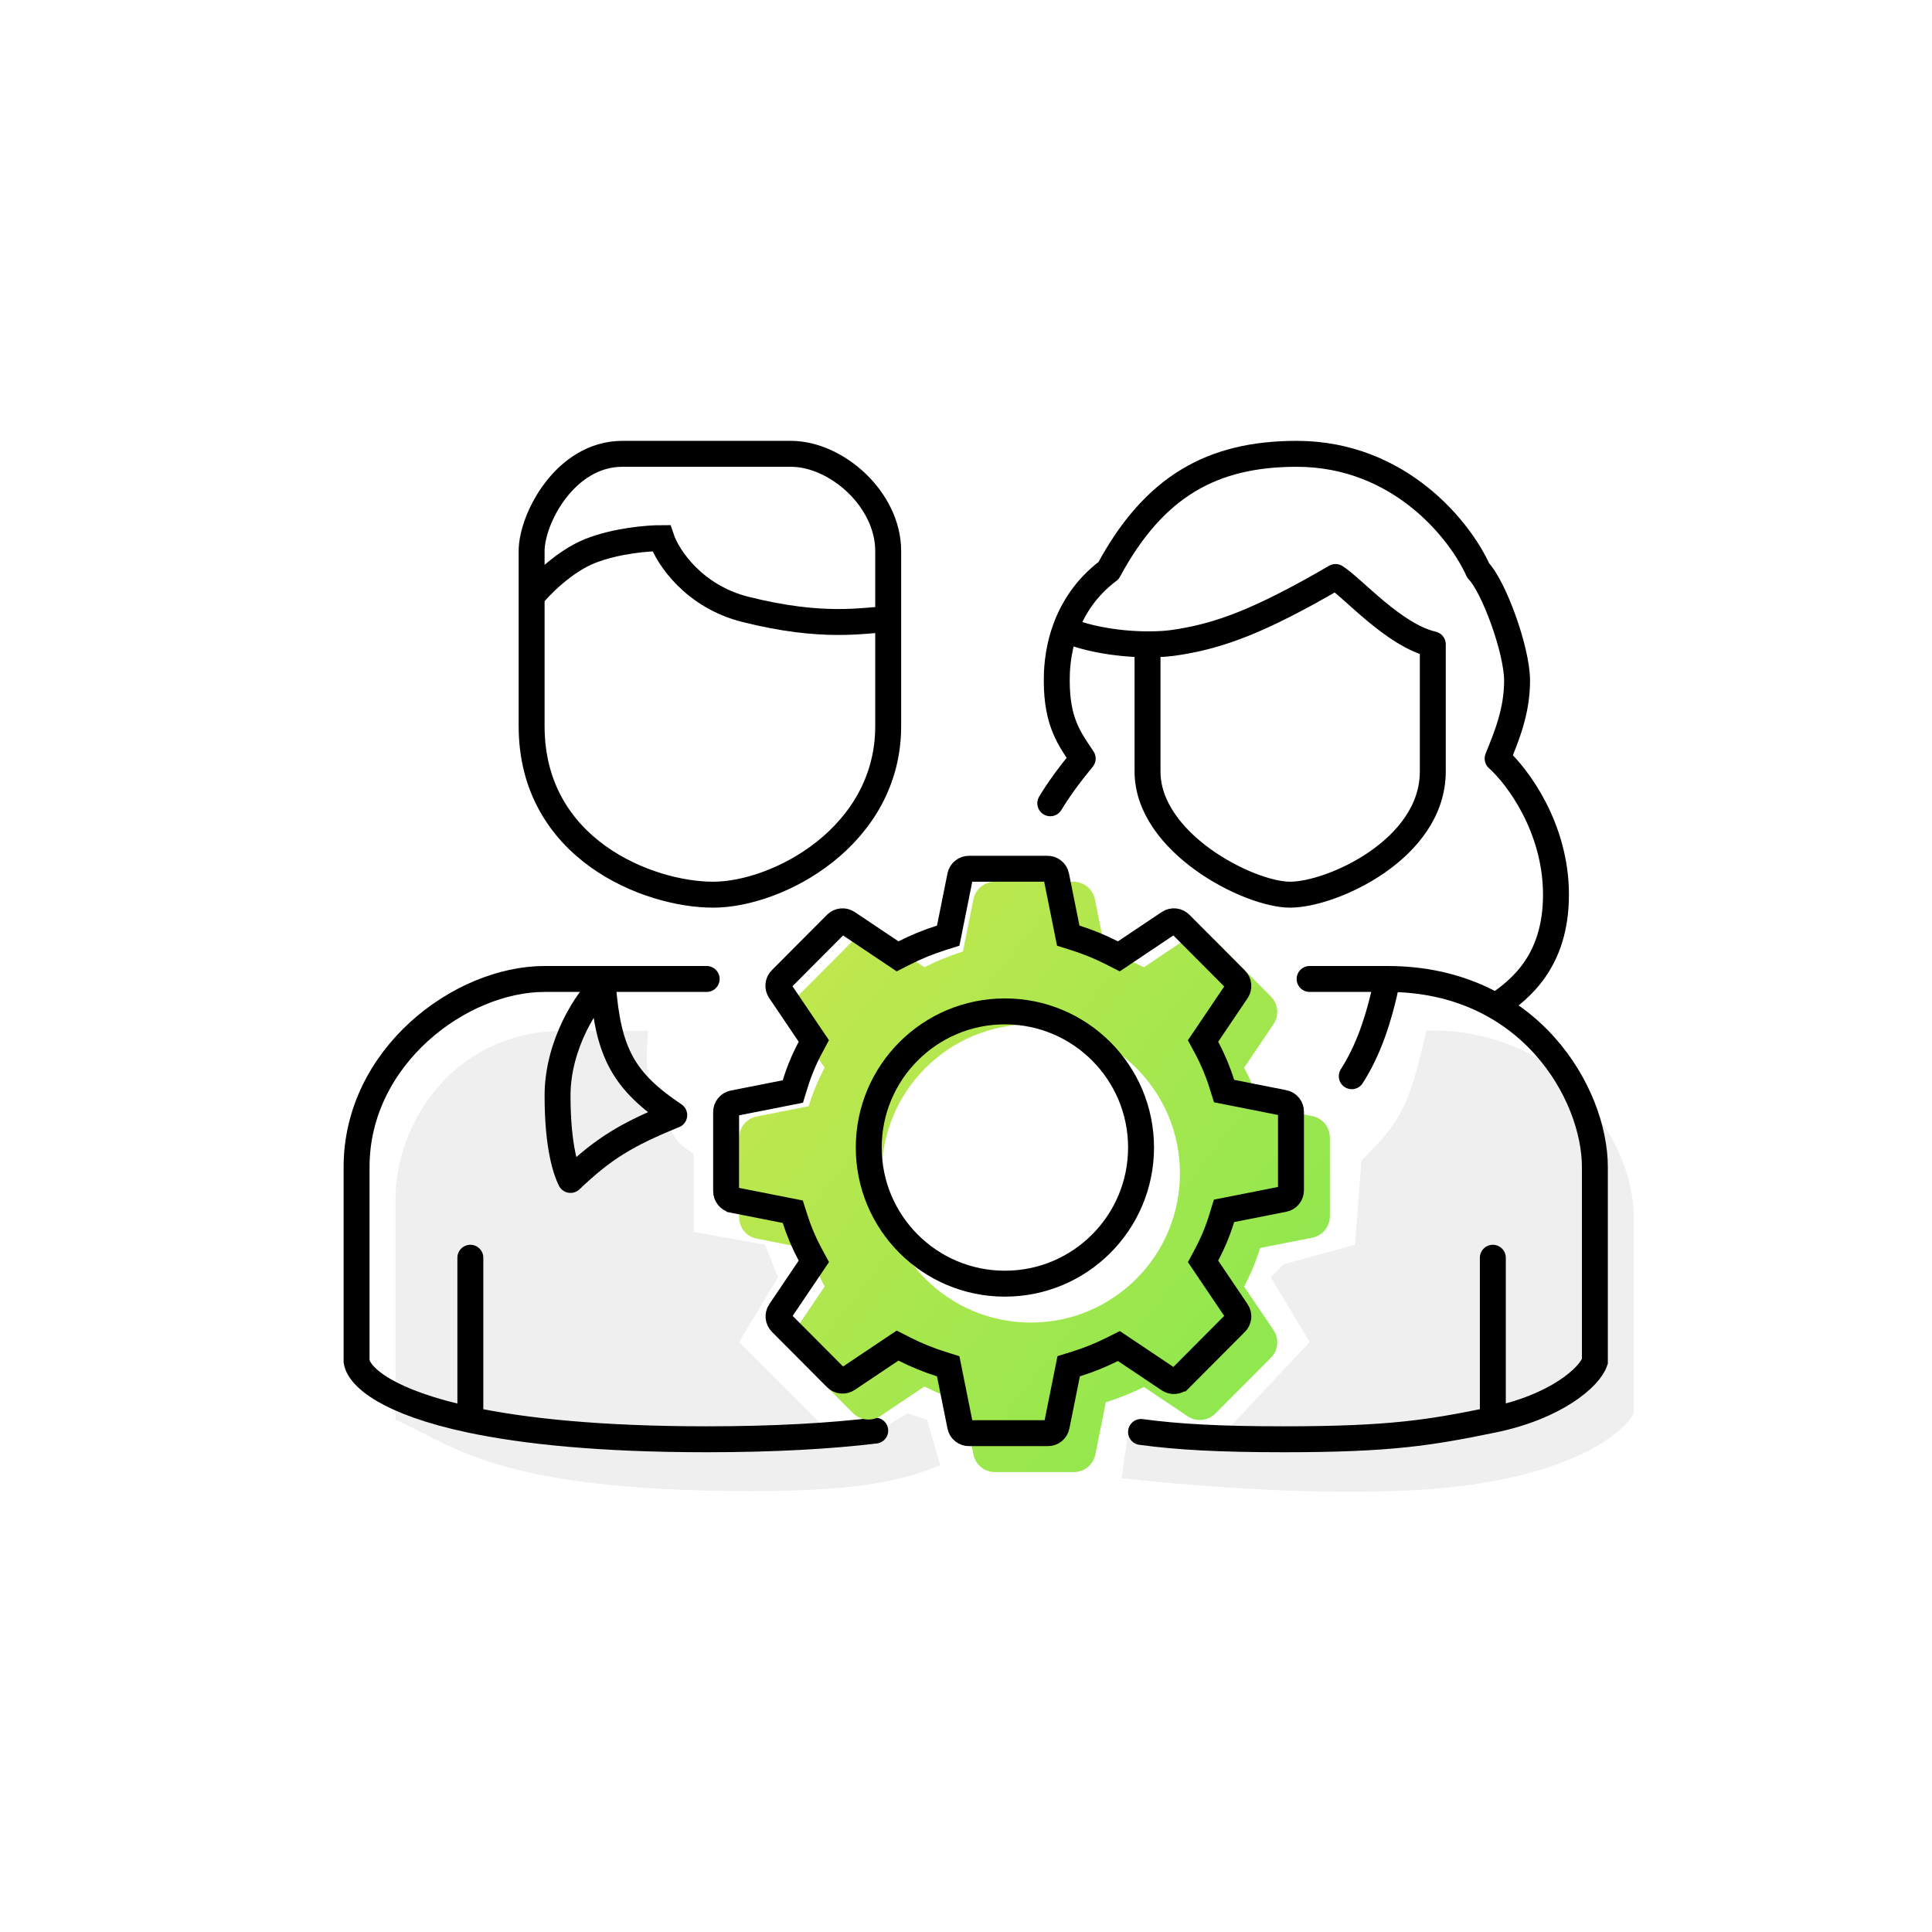
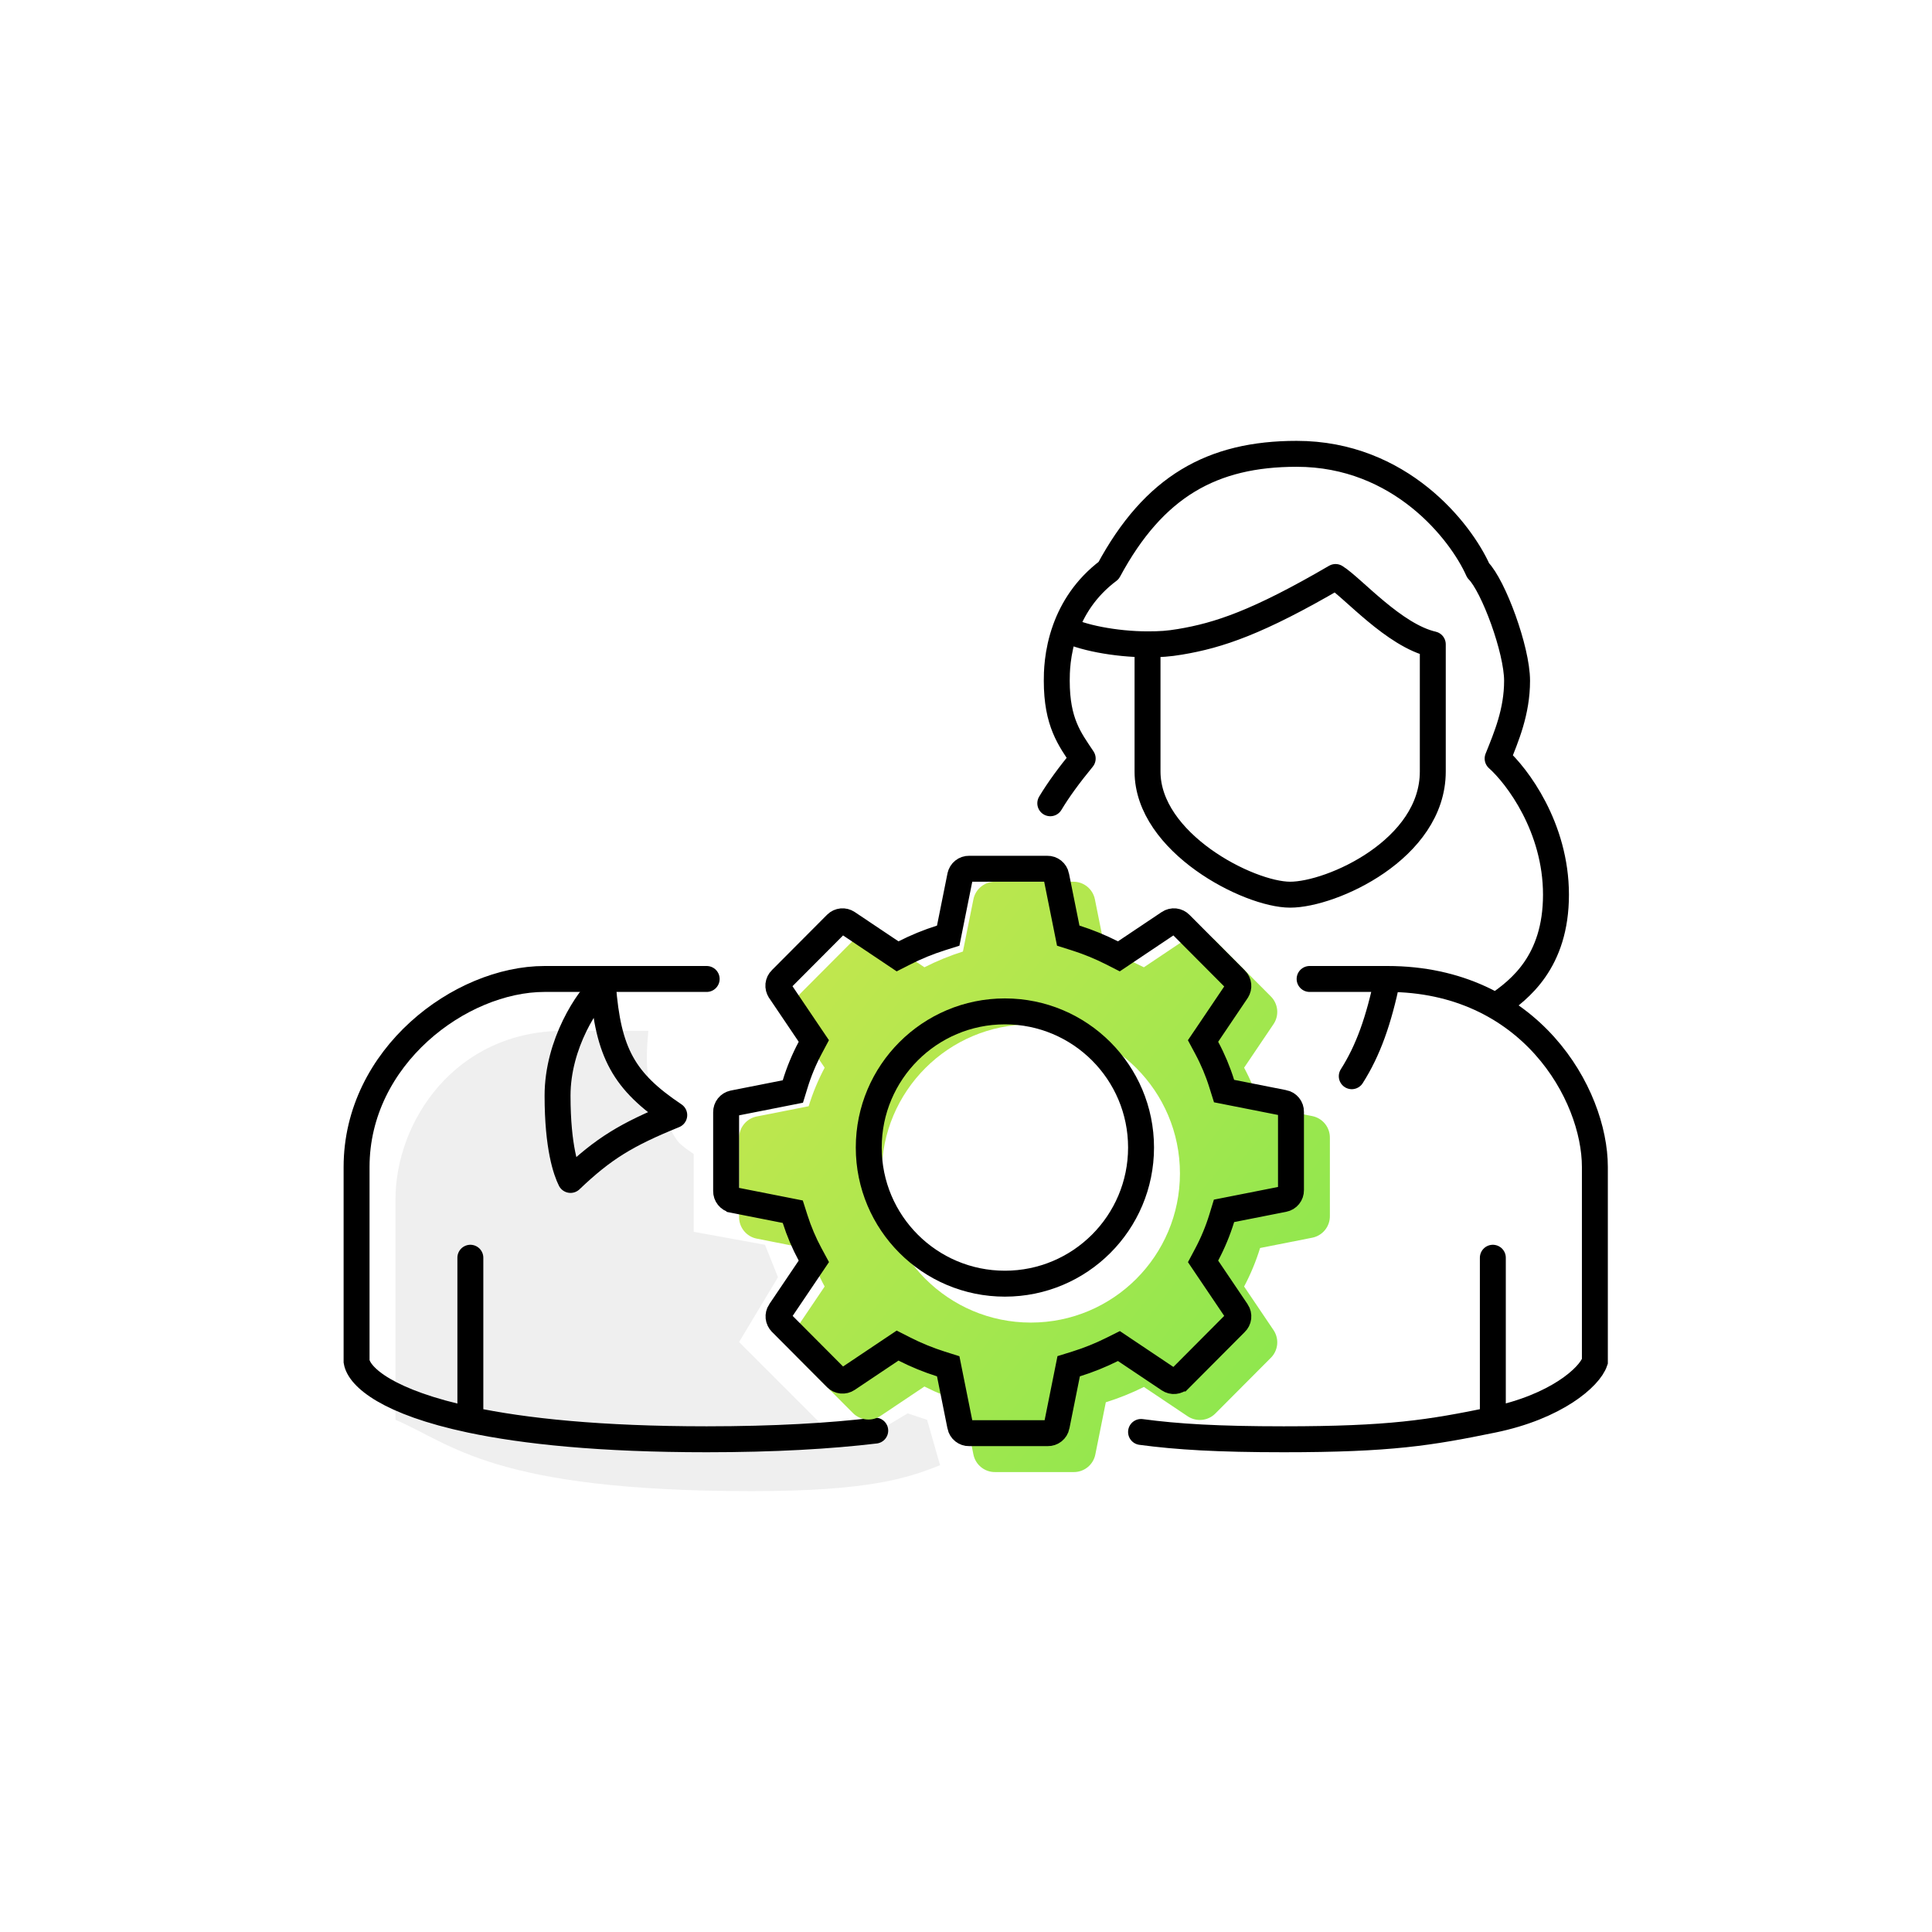
<svg xmlns="http://www.w3.org/2000/svg" width="149" height="149" viewBox="0 0 149 149" fill="none">
  <rect width="149" height="149" fill="white" />
  <path d="M30.5 92.5V109.5C34.833 111.333 38 115 58 115C67 115 70 114 72.5 113L71.5 109.5L70 109L67.5 110.5L64.5 111L57 103.5L60 98.5L59 96L53.5 95V89C51.836 87.86 52.429 88.112 51 86C49.875 83.797 49.738 82.338 50 79.5H43.5C35.1 79.5 30.5 86.5 30.5 92.5Z" fill="#EFEFEF" />
-   <path d="M110 79.5C108.64 85.49 108 86.5 105 89.5L104.5 96L99 97.5L98 98.5L101 103.5L93.5 111.5L88.5 109.5L87 110.5L86.5 114C92.5 114.667 105.1 115.7 113.5 114.5C121.9 113.3 125.333 110.333 126 109V94C126 92 125.5 88 121 83.5C117.4 79.9 112.167 79.333 110 79.5Z" fill="#EFEFEF" />
-   <path d="M41 46V42.5C41 40 43.6 35 48 35C53.5 35 57.5 35 61 35C64.5 35 68.5 38.5 68.5 42.5C68.5 44.436 68.5 45.903 68.5 47.752M41 46V56C41 65.5 50 69 55 69C60 69 68.5 64.5 68.5 56C68.5 52.13 68.5 49.724 68.5 47.752M41 46C41.667 45.167 43.5 43.3 45.5 42.5C47.5 41.7 50 41.5 51 41.5C51.5 43 53.543 46.011 57.5 47C63.5 48.5 66.5 47.835 68.5 47.752" stroke="black" stroke-width="2" />
  <path d="M54.5 75.5C52.5 75.5 47.2 75.5 42 75.5C35.5 75.5 27.5 81.5 27.5 90C27.5 96.8 27.5 102.833 27.5 105C27.702 106.211 29.931 108.154 36.275 109.5M36.275 109.5C40.409 110.377 46.292 111 54.5 111C59.75 111 64.028 110.745 67.5 110.332M36.275 109.5V97" stroke="black" stroke-width="2" stroke-linecap="round" />
  <path d="M43 84.5C43 80.5 45.333 77 46.5 76C46.899 81.207 48.105 83.395 52 86C48.315 87.498 46.541 88.574 44 91C43.667 90.333 43 88.5 43 84.5Z" stroke="black" stroke-width="2" stroke-linecap="round" stroke-linejoin="round" />
  <path d="M101 75.5H107M107 75.5C118 75.5 123 84.4 123 90C123 95.6 123 102.333 123 105C122.596 106.211 120 108.5 115.131 109.5M107 75.5C106.327 78.724 105.514 81.015 104.251 83M115.131 109.5C110.263 110.5 107.208 111 99 111C93.965 111 90.798 110.812 88 110.436M115.131 109.5C115.131 104.618 115.131 97 115.131 97" stroke="black" stroke-width="2" stroke-linecap="round" />
  <path d="M115.5 77.5C117.167 76.333 120 74.2 120 69C120 63.8 117 59.833 115.5 58.5C116.167 56.833 117 54.9 117 52.5C117 50.1 115.167 45.167 114 44C112.667 41 108 35 100 35C93.5 35 89 37.5 85.5 44C83.702 45.348 82.712 47 82.168 48.5M82.168 48.5C81.5 50.338 81.5 51.949 81.5 52.5C81.5 55.725 82.5 57 83.5 58.5C82.436 59.797 81.623 60.911 81 61.95M82.168 48.5C83.277 49.14 86 49.691 88.5 49.691M88.5 49.691C89.5 49.691 90.1 49.65 91 49.5C94 49 97 48 103 44.5C104.333 45.333 107.5 49 110.5 49.691V59.5C110.5 65.5 102.7 69 99.5 69C96.3 69 88.5 65 88.5 59.5V49.691Z" stroke="black" stroke-width="2" stroke-linecap="round" stroke-linejoin="round" />
  <path fill-rule="evenodd" clip-rule="evenodd" d="M95.948 99.219L98.226 102.594C98.445 102.926 98.54 103.325 98.494 103.72C98.447 104.116 98.263 104.482 97.973 104.754L93.72 109.023C93.444 109.297 93.081 109.467 92.693 109.504C92.306 109.541 91.918 109.443 91.594 109.226L88.219 106.965C87.274 107.437 86.292 107.832 85.283 108.146L84.473 112.179C84.394 112.566 84.182 112.913 83.874 113.16C83.565 113.406 83.18 113.537 82.785 113.529H76.761C76.366 113.537 75.981 113.406 75.673 113.16C75.364 112.913 75.152 112.566 75.073 112.179L74.263 108.146C73.242 107.823 72.249 107.416 71.293 106.931L67.918 109.192C67.595 109.409 67.207 109.507 66.819 109.47C66.432 109.433 66.069 109.264 65.792 108.99L61.54 104.72C61.263 104.446 61.09 104.084 61.05 103.696C61.011 103.309 61.106 102.919 61.32 102.594L63.599 99.219C63.098 98.292 62.686 97.32 62.367 96.317L58.35 95.523C57.963 95.445 57.617 95.233 57.37 94.924C57.123 94.616 56.992 94.231 57 93.836V87.795C56.992 87.4 57.123 87.015 57.37 86.707C57.617 86.398 57.963 86.186 58.35 86.107L62.367 85.314C62.682 84.287 63.094 83.293 63.599 82.344L61.32 78.969C61.097 78.641 60.996 78.244 61.036 77.849C61.077 77.454 61.255 77.086 61.54 76.809L65.792 72.54C66.069 72.266 66.432 72.096 66.819 72.059C67.207 72.022 67.595 72.121 67.918 72.337L71.293 74.599C72.249 74.113 73.242 73.707 74.263 73.383L75.073 69.35C75.152 68.963 75.364 68.617 75.673 68.37C75.981 68.123 76.366 67.992 76.761 68H82.752C83.146 67.992 83.531 68.123 83.84 68.37C84.148 68.617 84.36 68.963 84.439 69.35L85.249 73.383C86.271 73.707 87.264 74.113 88.219 74.599L91.594 72.337C91.924 72.116 92.322 72.018 92.717 72.061C93.112 72.105 93.48 72.286 93.754 72.573L98.007 76.843C98.283 77.117 98.456 77.479 98.496 77.867C98.536 78.254 98.441 78.644 98.226 78.969L95.948 82.344C96.45 83.282 96.863 84.265 97.18 85.28L101.196 86.073C101.586 86.149 101.937 86.359 102.187 86.668C102.437 86.977 102.57 87.364 102.563 87.761V93.769C102.57 94.166 102.437 94.553 102.187 94.861C101.937 95.17 101.586 95.381 101.196 95.456L97.18 96.249C96.865 97.276 96.452 98.271 95.948 99.219ZM79.5 102C85.851 102 91 96.851 91 90.5C91 84.149 85.851 79 79.5 79C73.149 79 68 84.149 68 90.5C68 96.851 73.149 102 79.5 102Z" fill="url(#paint0_linear_319_9454)" />
  <path d="M93.065 96.75L92.783 97.28L93.119 97.779L95.391 101.145C95.392 101.146 95.393 101.147 95.394 101.148C95.481 101.283 95.519 101.444 95.501 101.604C95.482 101.765 95.406 101.914 95.288 102.025L95.276 102.037L95.264 102.048L91.017 106.313C91.016 106.313 91.016 106.314 91.015 106.315C90.902 106.425 90.755 106.493 90.599 106.508C90.441 106.523 90.282 106.483 90.151 106.395L86.776 104.134L86.293 103.81L85.772 104.07C84.875 104.518 83.943 104.893 82.986 105.191L82.419 105.367L82.302 105.949L81.493 109.979C81.493 109.98 81.493 109.98 81.493 109.981C81.46 110.138 81.374 110.279 81.249 110.379C81.123 110.479 80.966 110.533 80.805 110.529L80.795 110.529H80.785H74.761H74.751L74.741 110.529C74.58 110.533 74.423 110.479 74.297 110.379C74.172 110.279 74.086 110.138 74.053 109.981C74.053 109.98 74.053 109.98 74.053 109.979L73.244 105.949L73.128 105.371L72.565 105.193C71.596 104.886 70.653 104.5 69.747 104.04L69.224 103.774L68.737 104.1L65.362 106.361C65.23 106.45 65.072 106.49 64.914 106.475C64.757 106.46 64.61 106.391 64.498 106.281C64.497 106.28 64.496 106.28 64.496 106.279L60.248 102.015L60.245 102.011C60.132 101.899 60.062 101.752 60.045 101.594C60.029 101.437 60.067 101.28 60.153 101.148C60.154 101.147 60.154 101.146 60.155 101.145L62.427 97.779L62.766 97.277L62.478 96.744C62.008 95.872 61.62 94.958 61.32 94.014L61.14 93.45L60.56 93.335L56.55 92.544C56.549 92.543 56.548 92.543 56.548 92.543C56.391 92.511 56.251 92.424 56.151 92.299C56.05 92.174 55.997 92.017 56 91.856L56 91.846V91.836V85.795V85.785L56 85.775C55.997 85.614 56.05 85.457 56.151 85.331C56.251 85.206 56.391 85.12 56.548 85.088C56.549 85.087 56.549 85.087 56.55 85.087L60.56 84.295L61.147 84.179L61.323 83.608C61.619 82.641 62.007 81.706 62.481 80.814L62.764 80.283L62.427 79.785L60.149 76.41L60.149 76.41L60.147 76.406C60.056 76.273 60.015 76.111 60.031 75.95C60.048 75.789 60.12 75.639 60.236 75.526L60.242 75.521L60.248 75.515L64.498 71.249C64.61 71.138 64.757 71.07 64.914 71.055C65.072 71.04 65.23 71.08 65.362 71.168C65.362 71.168 65.362 71.168 65.362 71.168L68.737 73.429L69.224 73.756L69.747 73.49C70.653 73.029 71.596 72.644 72.565 72.337L73.128 72.159L73.244 71.58L74.053 67.55C74.053 67.55 74.053 67.549 74.054 67.549C74.086 67.392 74.172 67.251 74.297 67.151C74.423 67.05 74.58 66.997 74.741 67L74.751 67H74.761H80.752H80.762L80.772 67C80.933 66.997 81.09 67.05 81.215 67.151C81.34 67.251 81.427 67.392 81.459 67.549C81.459 67.549 81.459 67.55 81.459 67.55L82.269 71.58L82.385 72.159L82.948 72.337C83.917 72.644 84.86 73.029 85.766 73.49L86.289 73.756L86.776 73.429L90.151 71.168L90.151 71.168C90.285 71.078 90.448 71.038 90.609 71.055C90.769 71.073 90.919 71.147 91.031 71.264L91.038 71.272L91.046 71.279L95.298 75.549L95.302 75.552C95.414 75.664 95.485 75.811 95.501 75.969C95.517 76.126 95.479 76.283 95.393 76.415C95.393 76.416 95.392 76.417 95.391 76.418L93.119 79.785L92.781 80.284L93.066 80.816C93.539 81.698 93.927 82.623 94.225 83.579L94.403 84.146L94.986 84.261L99.002 85.055L99.006 85.055C99.165 85.086 99.308 85.172 99.41 85.298C99.512 85.423 99.566 85.581 99.563 85.743L99.563 85.752V85.761V91.769V91.778L99.563 91.787C99.566 91.948 99.512 92.106 99.41 92.232C99.308 92.358 99.165 92.443 99.006 92.474L99.002 92.475L94.986 93.268L94.399 93.384L94.224 93.956C93.927 94.922 93.539 95.857 93.065 96.75Z" stroke="black" stroke-width="2" />
  <circle cx="77.5" cy="88.5" r="10.5" stroke="black" stroke-width="2" />
  <defs>
    <linearGradient id="paint0_linear_319_9454" x1="58.929" y1="66.84" x2="106.976" y2="104.902" gradientUnits="userSpaceOnUse">
      <stop stop-color="#C9E74E" />
      <stop offset="1" stop-color="#88E74E" />
    </linearGradient>
  </defs>
</svg>